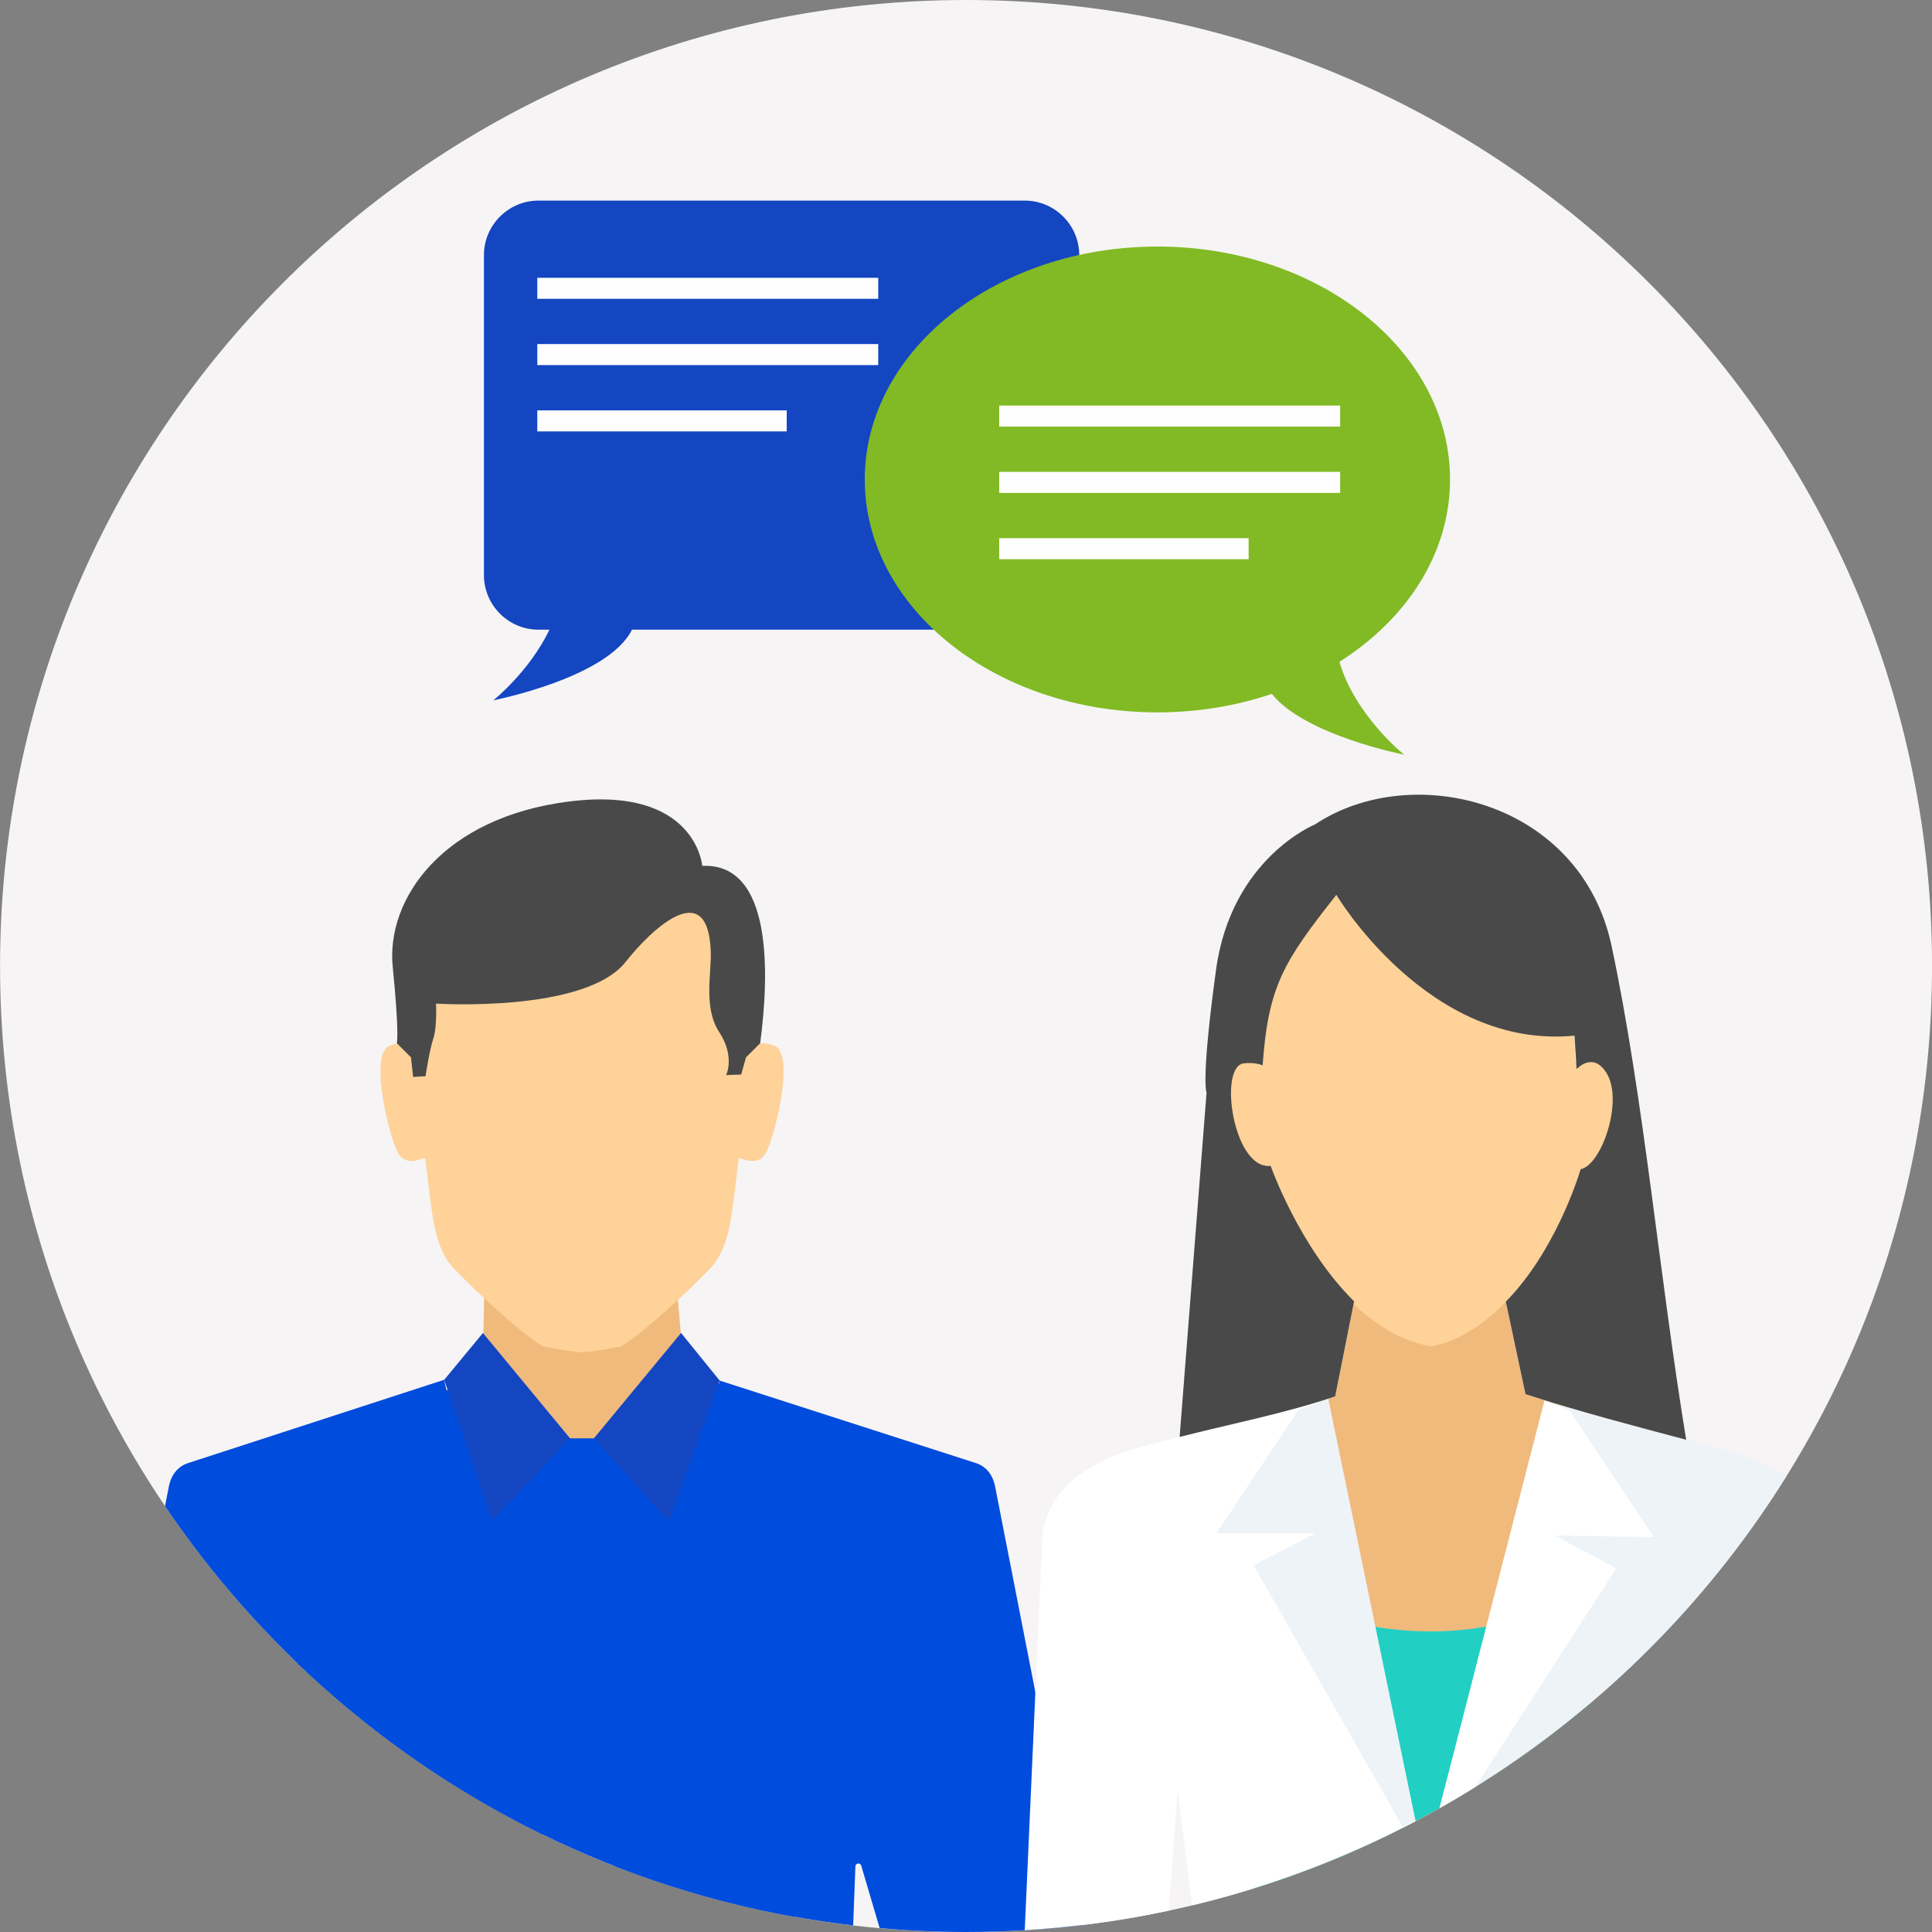
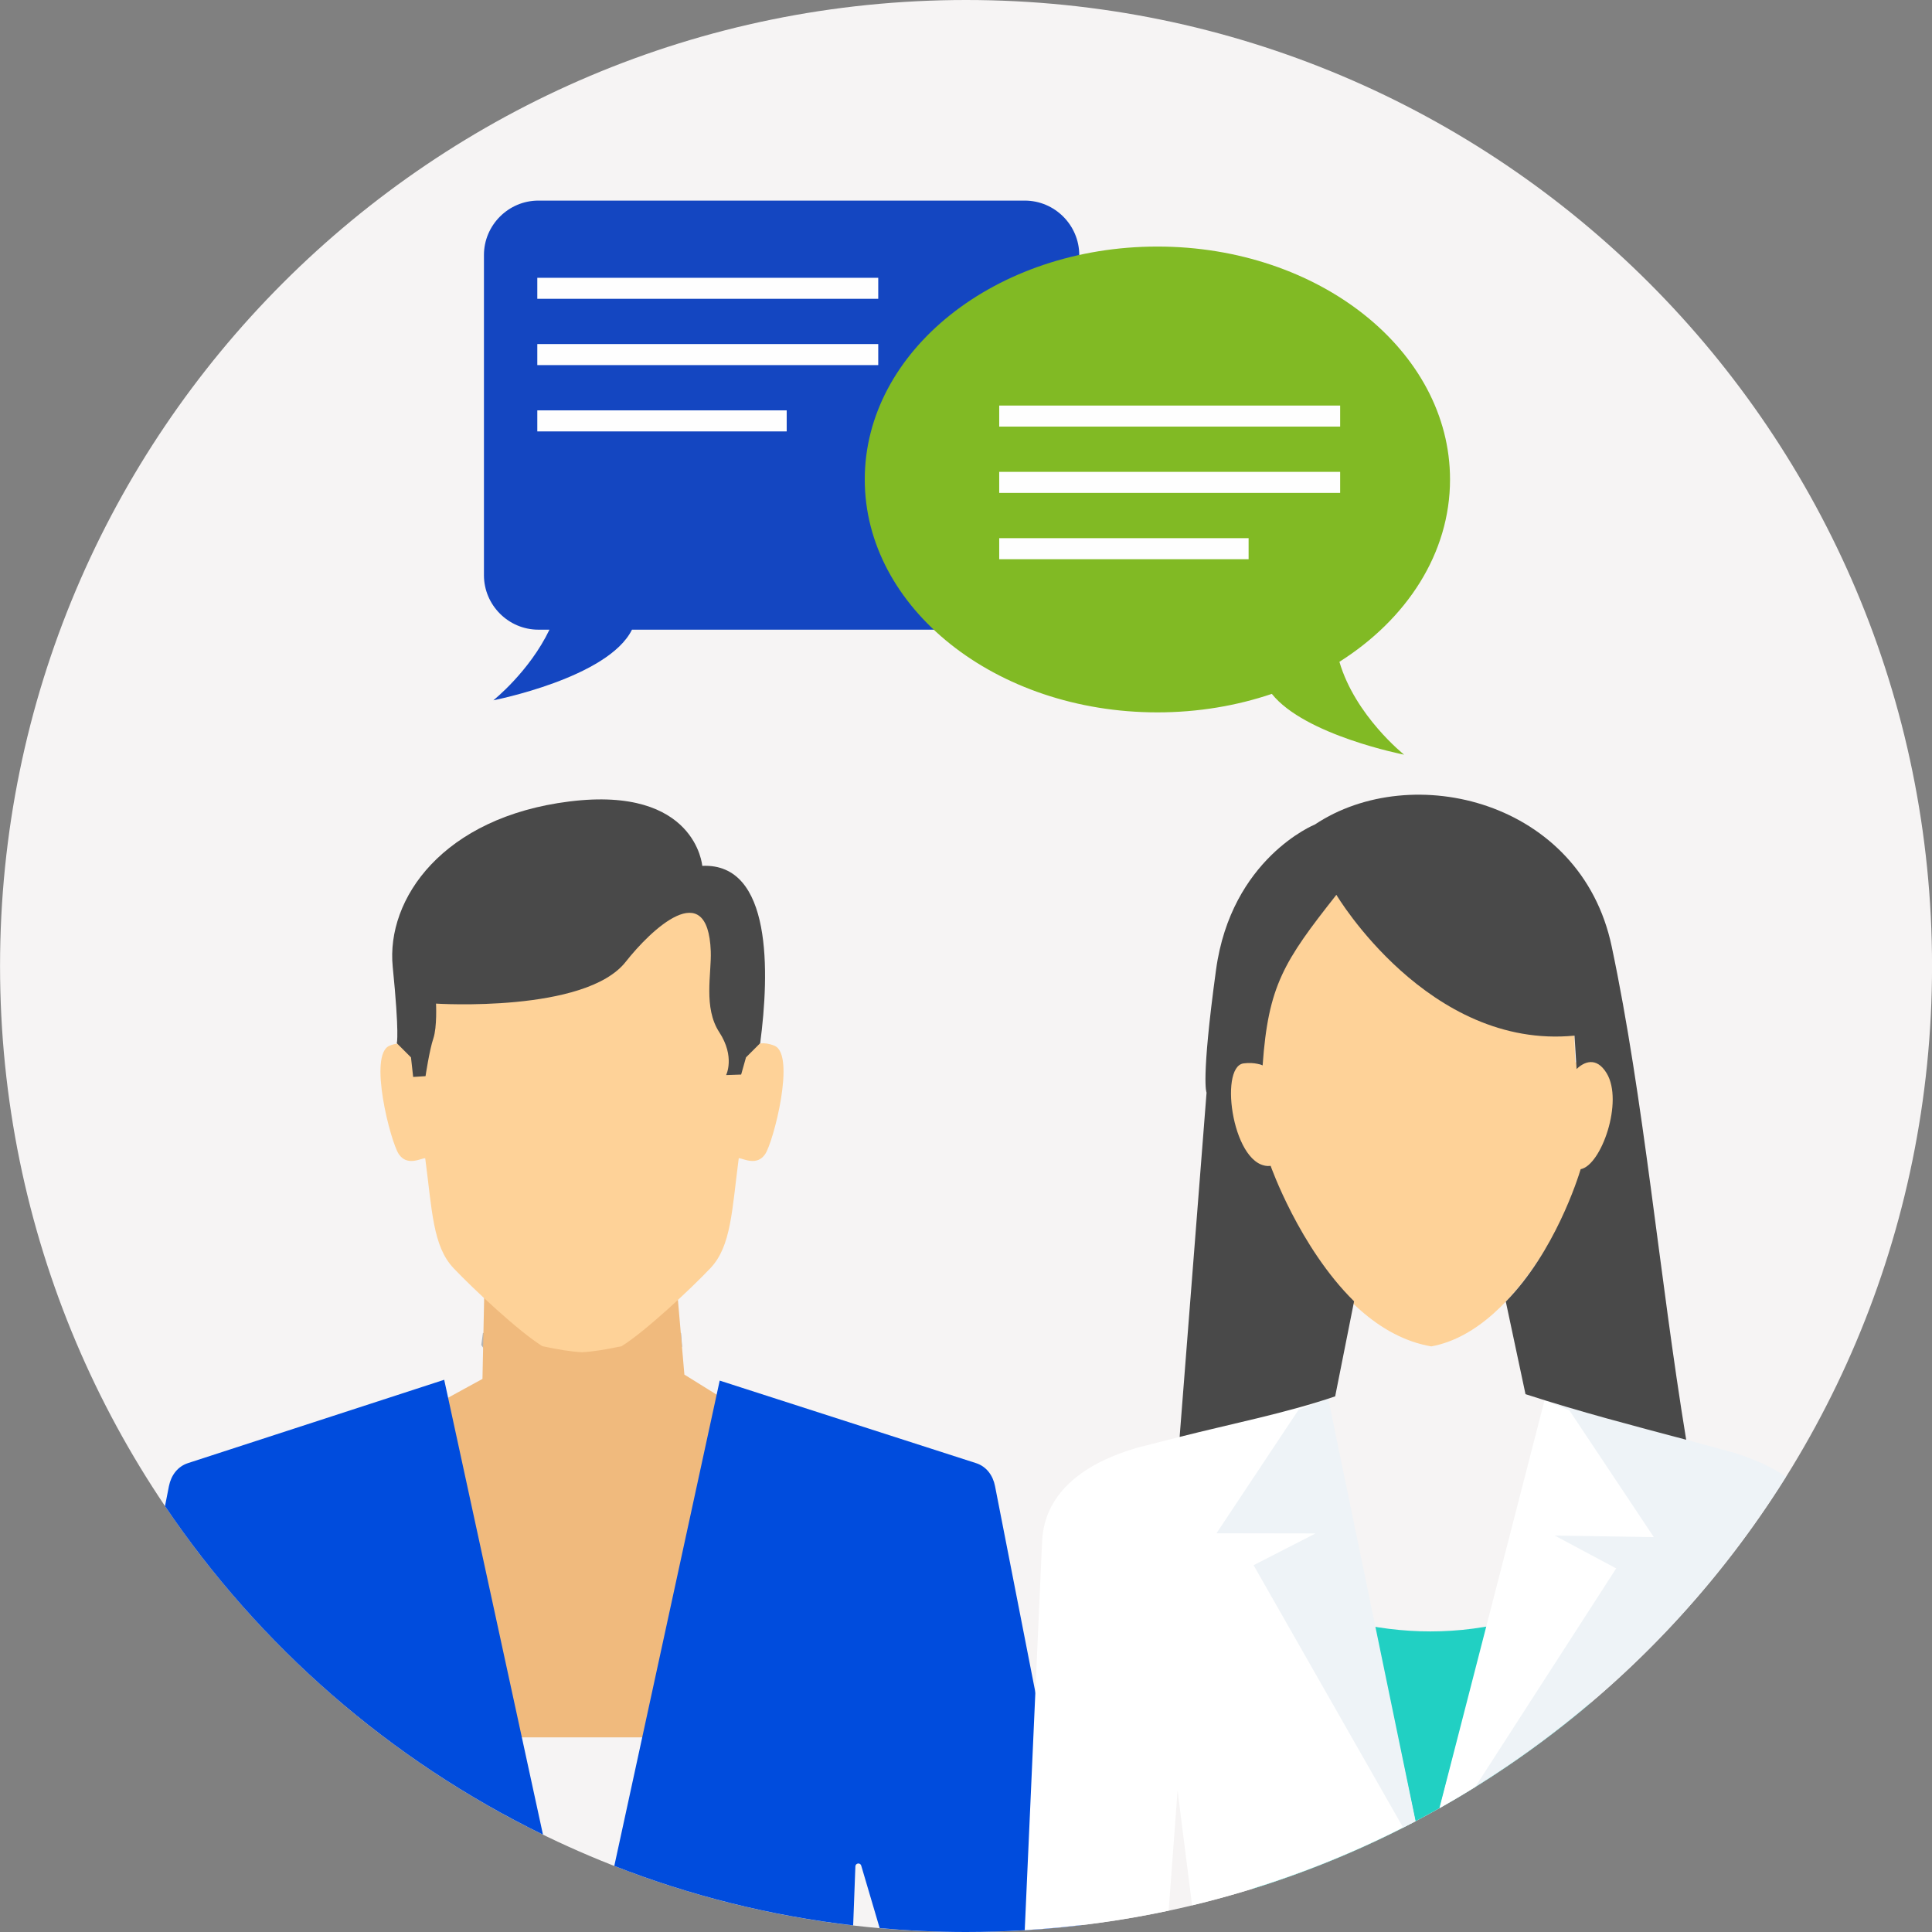
<svg xmlns="http://www.w3.org/2000/svg" width="47" height="47" viewBox="0 0 47 47" fill="none">
  <rect x="0" y="0" width="47" height="47" fill="#808080" stroke="none" />
  <g clip-path="url(#clip0)">
    <path d="M23.501 47C36.48 47 47.001 36.478 47.001 23.5C47.001 10.521 36.48 0 23.501 0C10.522 0 0.001 10.521 0.001 23.5C0.001 36.478 10.522 47 23.501 47Z" fill="#F6F4F4" />
    <path d="M11.748 32.427C13.354 32.427 14.961 32.427 16.568 32.427L16.594 32.756L14.239 36.328L11.708 32.721L11.748 32.427H11.748Z" fill="#B3B3B3" />
    <path d="M11.779 31.531L11.737 33.545L8.319 35.414V41.437C8.656 41.722 9.001 41.999 9.354 42.265H14.073H19.825V35.414L16.649 33.44L16.475 31.426L11.779 31.531Z" fill="#F0BA7D" />
    <path d="M10.199 25.656C10.199 25.656 10.003 25.226 9.477 25.439C8.951 25.652 9.501 27.78 9.702 28.077C9.903 28.374 10.226 28.185 10.344 28.174C10.512 29.442 10.527 30.316 11.034 30.851C11.515 31.358 12.617 32.39 13.196 32.75C13.589 32.832 13.882 32.881 14.158 32.896C14.434 32.881 14.727 32.832 15.12 32.75C15.7 32.39 16.801 31.358 17.282 30.851C17.79 30.316 17.805 29.442 17.972 28.174C18.09 28.185 18.413 28.374 18.614 28.077C18.816 27.78 19.366 25.652 18.839 25.439C18.313 25.226 18.117 25.656 18.117 25.656C18.117 25.656 18.637 23.986 17.712 22.341C17.079 21.213 15.634 20.629 14.158 20.586C12.682 20.629 11.237 21.213 10.604 22.341C9.679 23.986 10.199 25.656 10.199 25.656Z" fill="#FED298" />
-     <path d="M10.061 34.138L10.879 33.816L11.539 33.223L13.868 34.99H14.448L16.777 33.221L18.255 34.139L20.823 38.504L19.325 46.63C14.683 45.798 10.514 43.602 7.246 40.472L6.704 38.852L10.061 34.138Z" fill="#004CDD" />
-     <path d="M17.508 33.586L16.568 32.427L14.448 34.99L16.268 37.012L17.508 33.587V33.586H17.508Z" fill="#1446C1" />
-     <path d="M10.806 33.567L11.748 32.428L13.868 34.991L11.976 36.992L10.806 33.567Z" fill="#1446C1" />
    <path d="M10.806 33.566L4.574 35.593C4.321 35.675 4.162 35.891 4.11 36.152L4.014 36.64C6.315 40.046 9.486 42.815 13.209 44.631L10.806 33.566H10.806V33.566Z" fill="#004CDD" />
    <path d="M17.508 33.586L23.742 35.593C23.996 35.674 24.155 35.891 24.206 36.152L26.296 46.834C25.379 46.942 24.446 47 23.5 47C22.792 47 22.092 46.967 21.4 46.906L20.951 45.385C20.942 45.351 20.908 45.329 20.873 45.334C20.837 45.338 20.811 45.366 20.809 45.402L20.755 46.84C18.728 46.604 16.779 46.111 14.944 45.393L17.508 33.587L17.508 33.586Z" fill="#004CDD" />
    <path d="M17.663 26.154L18.03 26.141L18.148 25.723L18.493 25.378C18.721 23.66 18.789 20.987 17.084 21.064C17.084 21.064 16.93 19.114 13.854 19.497C10.778 19.879 9.388 21.864 9.554 23.521C9.72 25.178 9.653 25.378 9.653 25.378L9.998 25.723L10.051 26.199L10.352 26.18C10.352 26.18 10.447 25.543 10.542 25.263C10.636 24.983 10.607 24.415 10.607 24.415C10.607 24.415 14.24 24.647 15.222 23.398C15.828 22.627 17.221 21.291 17.291 23.141C17.311 23.69 17.107 24.512 17.498 25.111C17.889 25.71 17.664 26.154 17.664 26.154L17.663 26.154Z" fill="#494949" />
-     <path d="M32.951 31.604L32.481 33.969L30.903 34.512L31.604 45.565C33.92 44.714 36.065 43.509 37.972 42.016L38.118 34.234L37.111 33.917L36.597 31.504L32.951 31.604L32.951 31.604Z" fill="#F0BA7D" />
    <path d="M30.546 38.62C33.171 39.893 35.872 40.16 38.716 38.692L38.692 41.428C36.314 43.444 33.531 44.997 30.481 45.946L30.546 38.62V38.62Z" fill="#21D0C3" />
    <path d="M37.618 34.097L42.192 35.344C42.646 35.485 43.082 35.674 43.448 35.925C41.363 39.266 38.462 42.044 35.025 43.983L37.618 34.097H37.618V34.097Z" fill="#EEF3F7" />
    <path d="M37.574 34.065L38.177 34.308L40.233 37.394L37.823 37.356L39.317 38.155L35.889 43.471C35.603 43.649 35.312 43.821 35.018 43.987L37.574 34.065H37.574V34.065Z" fill="white" />
    <path d="M32.267 34.05L27.671 35.217C26.478 35.562 25.407 36.244 25.351 37.504L24.929 46.955C26.122 46.884 27.291 46.723 28.43 46.48L28.647 43.559L29 46.351C30.912 45.892 32.733 45.2 34.432 44.306L32.267 34.05Z" fill="white" />
    <path d="M32.311 34.018L31.592 34.293L29.594 37.3L32.004 37.304L30.496 38.077L34.135 44.46C34.236 44.409 34.336 44.356 34.437 44.303L32.311 34.018Z" fill="#EEF3F7" />
    <path d="M29.841 25.931C29.764 26.706 29.919 28.427 30.86 28.362C30.86 28.362 32.213 32.307 34.819 32.754C37.069 32.342 38.437 28.77 38.541 28.43C38.851 28.535 39.718 27.093 39.054 25.912C38.863 25.574 38.323 25.848 38.323 25.848L38.282 24.862C34.727 25.208 32.51 21.769 32.51 21.769C31.154 23.243 30.828 24.085 30.683 25.918C30.683 25.918 30.429 25.76 30.146 25.754C30.061 25.752 29.952 25.826 29.841 25.931Z" fill="#FED298" />
    <path d="M32.481 33.969L32.941 31.657C31.607 30.343 30.911 28.362 30.911 28.362C30.002 28.463 29.637 25.958 30.249 25.87C30.529 25.831 30.716 25.918 30.716 25.918C30.854 23.982 31.227 23.393 32.51 21.769C32.51 21.769 34.751 25.54 38.303 25.194L38.354 26.007C38.522 25.842 38.829 25.687 39.085 26.108C39.501 26.792 38.956 28.348 38.453 28.443C38.381 28.683 37.82 30.452 36.632 31.665L37.111 33.916C38.444 34.348 39.729 34.682 41.02 35.025C40.364 31.03 39.989 26.706 39.206 23.016C38.455 19.474 34.35 18.484 31.989 20.057C31.989 20.057 29.953 20.877 29.582 23.597C29.21 26.318 29.352 26.58 29.352 26.58L28.697 34.956C29.913 34.647 31.321 34.368 32.481 33.969L32.481 33.969Z" fill="#494949" />
    <path d="M13.097 4.88H24.93C25.659 4.88 26.255 5.477 26.255 6.205V13.993C26.255 14.721 25.659 15.318 24.93 15.318H15.374C14.796 16.492 12.002 17.036 12.002 17.036C12.002 17.036 12.875 16.343 13.367 15.318H13.097C12.369 15.318 11.773 14.721 11.773 13.993V6.205C11.773 5.477 12.369 4.88 13.097 4.88Z" fill="#1446C1" />
    <path d="M28.156 5.998C32.088 5.998 35.275 8.535 35.275 11.664C35.275 13.461 34.224 15.062 32.584 16.1C32.969 17.414 34.158 18.359 34.158 18.359C34.158 18.359 31.745 17.889 30.94 16.88C30.085 17.169 29.144 17.33 28.156 17.33C24.224 17.33 21.037 14.793 21.037 11.664C21.037 8.535 24.224 5.998 28.156 5.998H28.156Z" fill="#81BA24" />
    <path d="M13.071 6.758H21.365V7.269H13.071V6.758ZM13.071 9.983H19.138V10.495H13.071V9.983ZM13.071 8.37H21.365V8.882H13.071V8.37Z" fill="#FEFEFE" />
    <path d="M24.308 9.866H32.602V10.378H24.308V9.866ZM24.308 13.092H30.375V13.604H24.308V13.092ZM24.308 11.479H32.602V11.991H24.308V11.479Z" fill="#FEFEFE" />
  </g>
  <defs>
    <clipPath id="clip0">
      <rect width="47" height="47" fill="white" />
    </clipPath>
  </defs>
</svg>